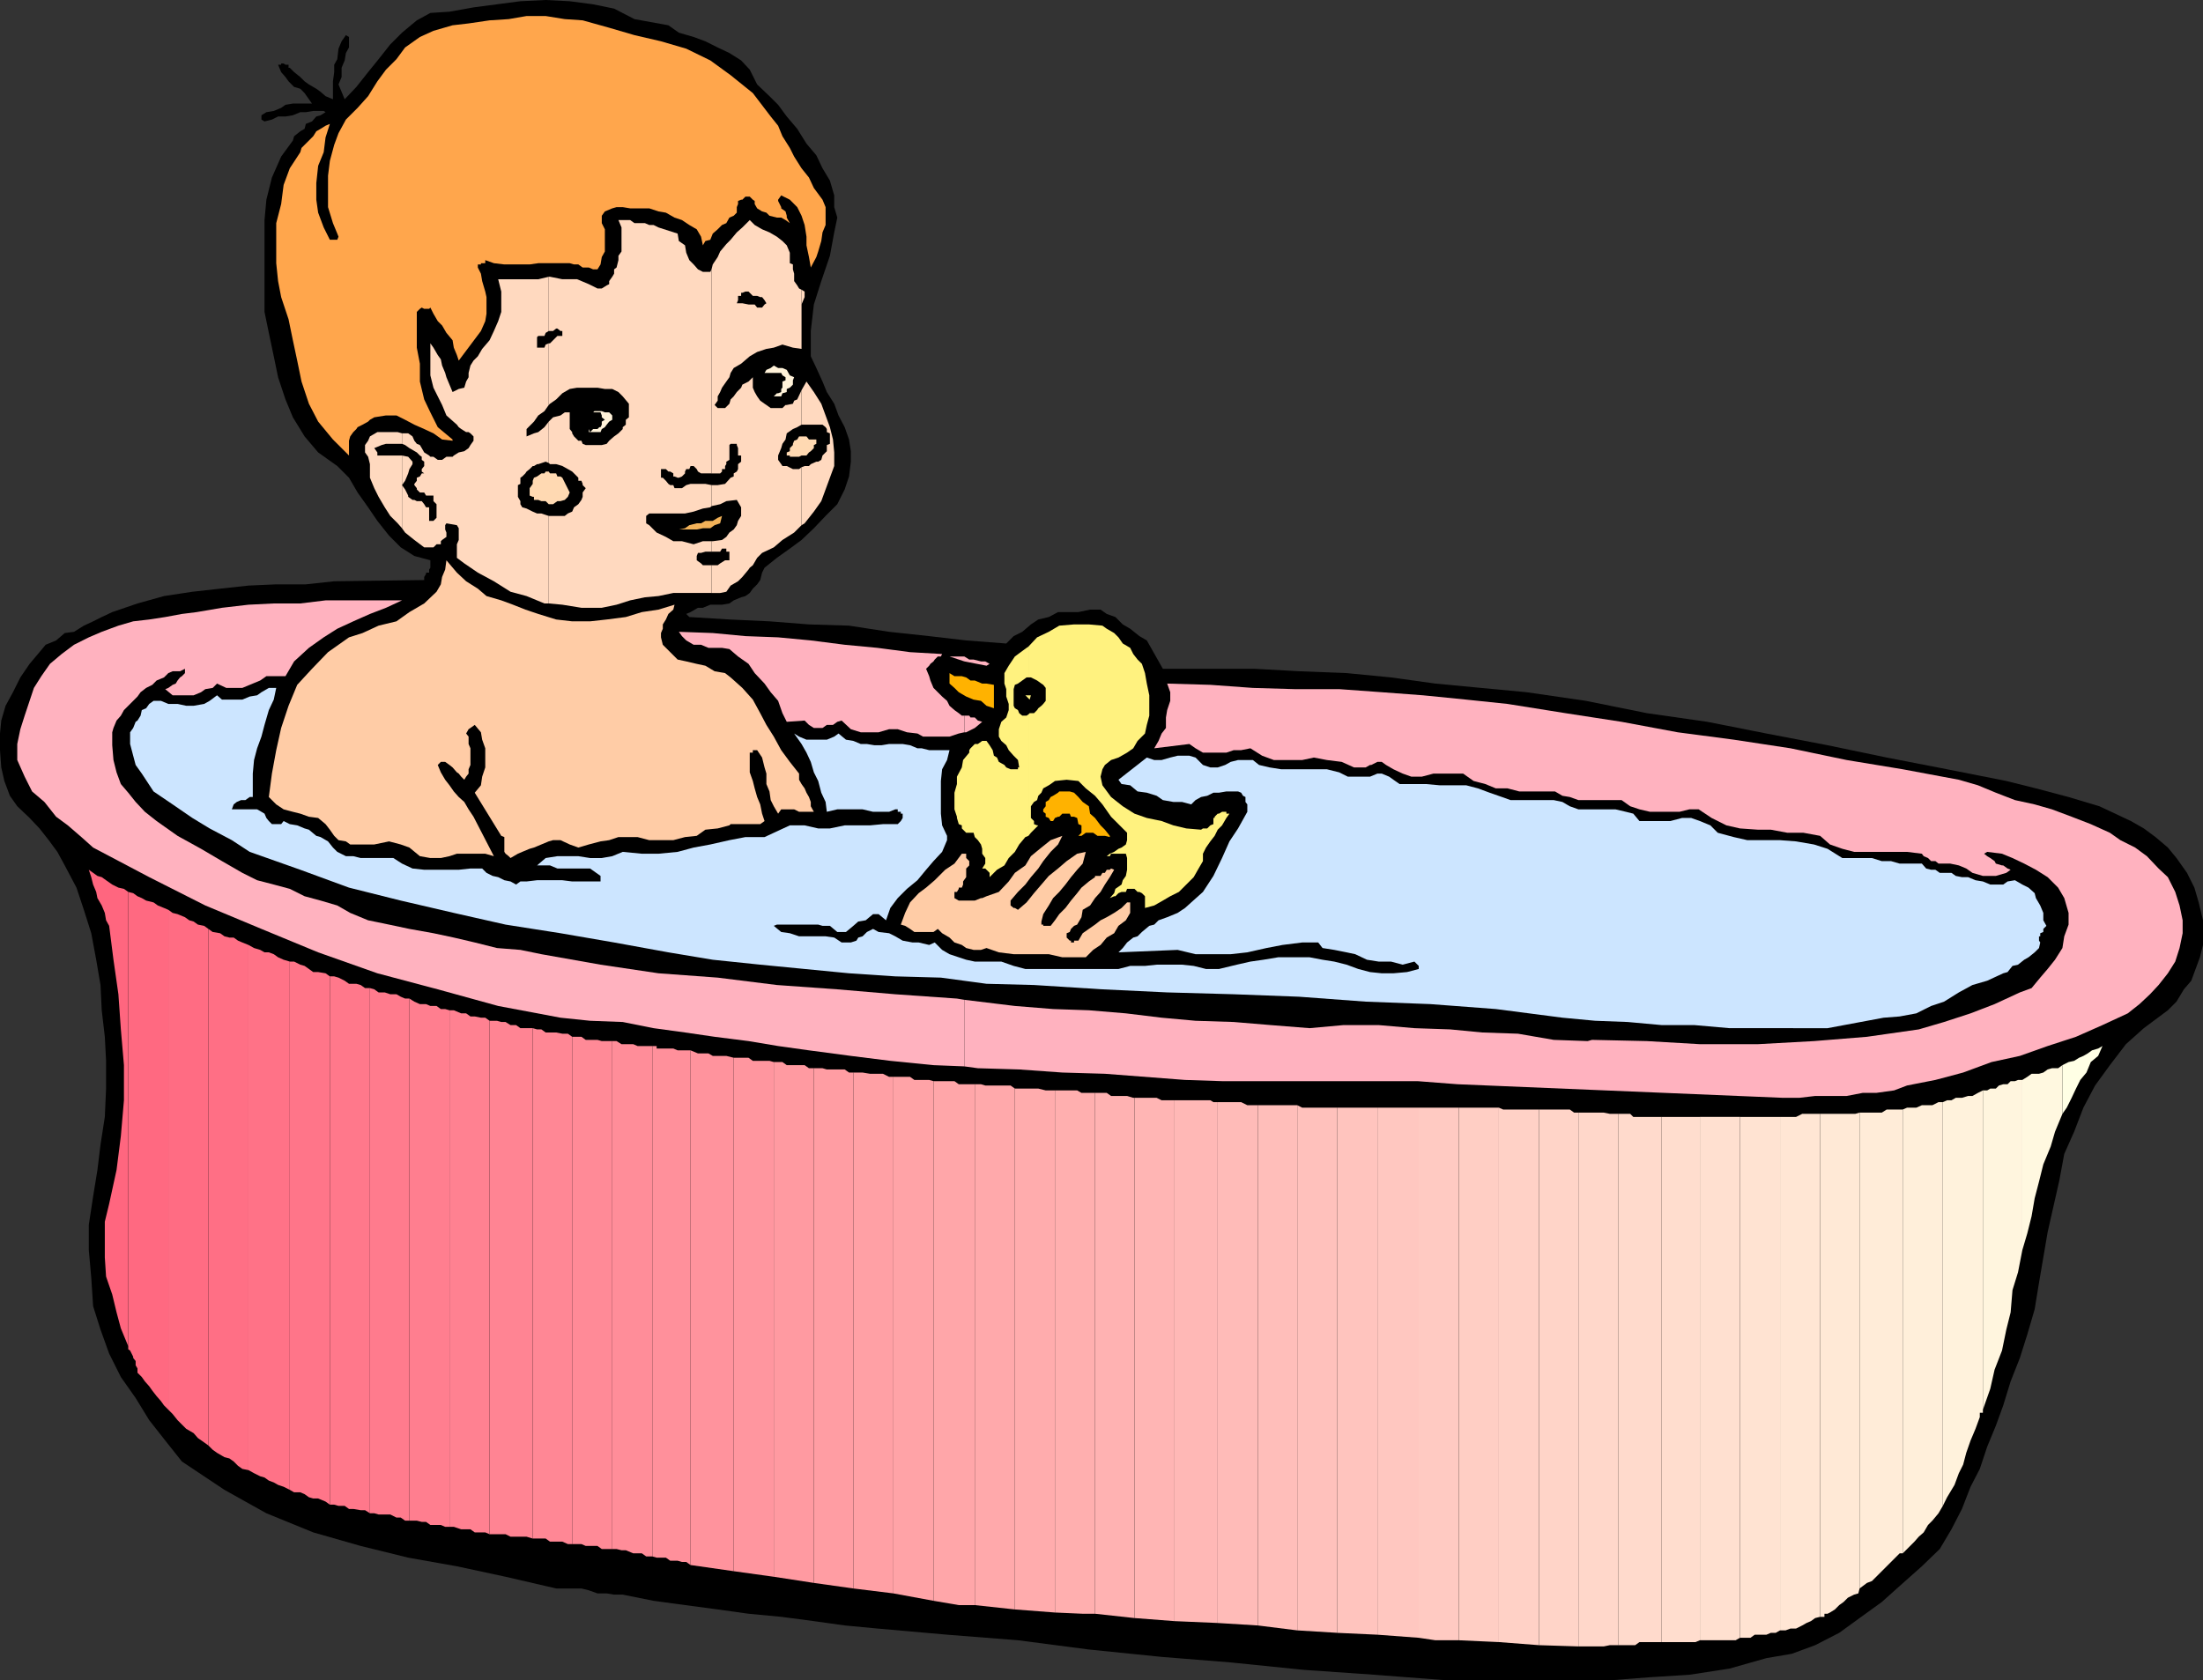
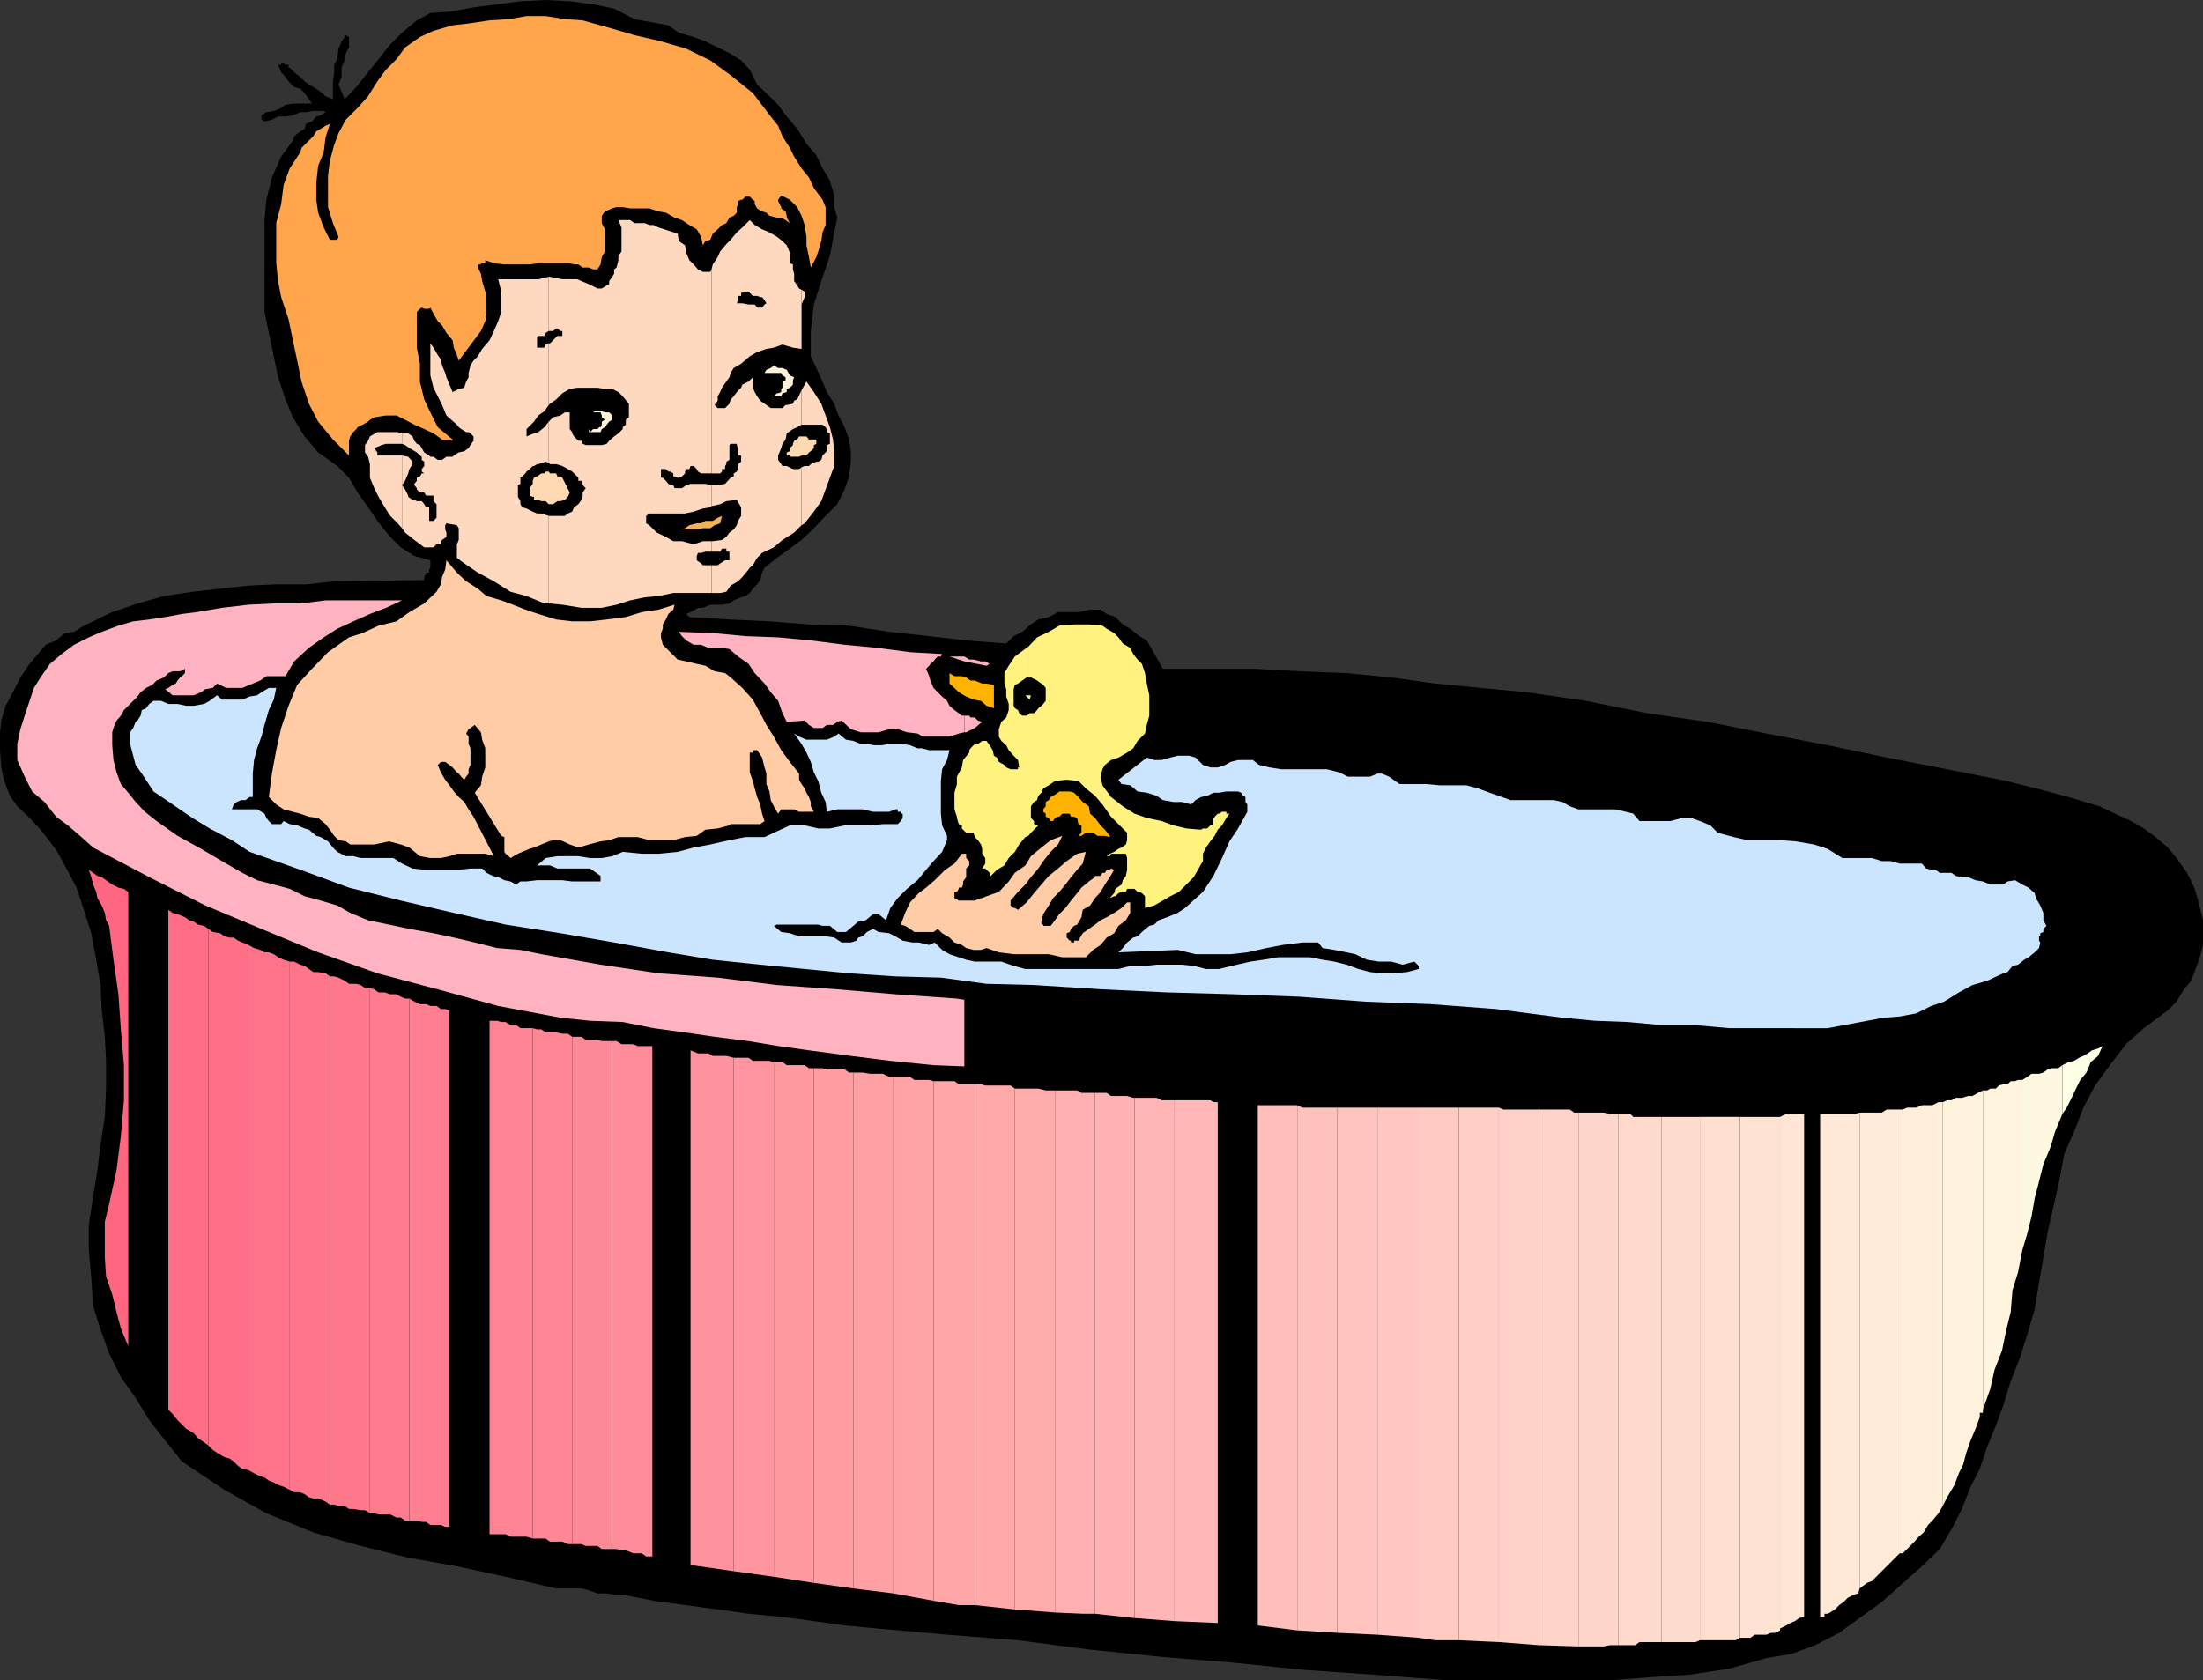
<svg xmlns="http://www.w3.org/2000/svg" width="357.301" height="272.602">
  <rect width="100%" height="100%" fill="#333333" stroke="none" />
  <path d="m108.402 4.102 1.7 1.199L112.5 6l1.902.7 2 1 1.899.902 1.902 1.199 1.399 1.5 1.199 2.398 2 1.903L126.203 17l1.399 1.898 1.699 2 1.5 2.403 1.601 1.898 1 2.102 1.2 2 .699 2.398v1.903l.5 1.699-.5 2.398-.7 3.801-1.398 4.102L132 49.398l-.5 4.301v4.102l.902 1.898 1 2.2.7 1.703L135.3 65.5l.699 1.898 1 1.903.703 2 .297 1.898v1.7l-.297 2.402-.703 2.097-1.2 2.403-1.898 1.898-1.902 2-2 1.903L128.102 89 126 90.5l-2 1.602-.398.796-.301 1.204-.5.699-.7.699-.5.7-.699.5-.699.198-1.203.5-.7.5-1.198.204h-1.899l-1.203.5h-.797L112 99.3l-.7.3.5.5 6.5.399 6.5.3 6.403.5 6.5.2 6.5 1 6.5.7 6 .698 6.5.5 1.2-1.199 1.398-.699 1.402-1.2 1.2-.8 1.699-.398 1.5-.801h3.3l1.899-.403h1.699l1 .704 1.402.5 1.2 1.199 1.199.699 1.5 1.2 1.199.698 2.602 4.602H203.5l7.203.398 7.7.301 7.199.7 7.199 1 7.402.703 7.399.699 9.601 1.398 9.899 2 9.8 1.403L286.5 119l9.902 1.898 9.598 2 9.8 1.903 9.602 1.898 4.801 1.2 5.297 1.402 5 1.5 5.102 2.398 2.101 1.2 1.899 1.402 2 1.699 1.398 1.7 1.703 2.402 1.2 2.398.699 2.398.699 2.903v4l-.5 2-.7 1.898-.699 1.903-1.199 1.398-1.203 2-1.398 1.398-3.899 2.903-2.902 2.597-2.598 3.403-2.402 3.3-1.899 3.598-1.5 3.903-1.601 3.597L334 191.5l-1.898 8.398-1.399 8.204-.703 4.296-1.2 4.102-1.198 3.8-1.5 3.802-1.2 3.898-1.199 3.3-1.402 3.4-1.2 3.6-1.5 2.9-1.398 3.6-1.703 3.302-1.898 3.199-2.899 2.8-3.601 3.2-2.899 2.597-3.601 2.602-3.301 2.398-3.899 2-3.8 1.403-4.102.699-6 1.7-6.5 1-6.398.402-6.5.5h-26.399l-11.8-.903-11.5-.8-11.801-1.2-11.2-.898-11.8-1.2-11.5-1.5-11.5-.902-11.301-1-5.301-.5-5-.699-5.297-.7-5.3-.5-5-.698-5.301-.704L106 259.7l-5-1h-1.398l-1.2-.199h-1.5L95.5 258l-1.2-.3h-4.097L82 255.8l-7.898-1.698-7.899-1.403-7.703-1.898-7.7-2.2-7.597-3.101-3.402-1.898-3.399-1.903-3.3-2.199-3.602-2.398-2.7-3.403-2.597-3.3L22 226.8l-2.398-3.403-1.899-3.796-1.402-3.903-1.2-3.8-.3-4.598-.399-4.5v-4.102l.7-4.597.699-4.301.5-4.102.699-4.5.203-4.597v-4.5L17 168.199l-.5-4.3-.2-4.098-.698-4.102-.801-4.3-1.2-3.797L12.403 144l-1.902-3.602-1.2-2.199-1.398-1.898-1.5-1.903-1.601-1.699-2-1.898-1.2-1.7-.898-2.402-.5-2.199L0 121.7V119l.203-2.102.7-2.398 1.199-2.2 1.199-2.402 1.5-2.199 1.601-1.898 1-1.2 1.7-.703L10.5 102.7l1.5-.199 1.602-1 1.5-.7 1.398-.698 1.703-.801 4.098-1.403 4.3-1.199 4.603-.7 4.5-.5 4.598-.5 4.5-.2h4.8l4.602-.5 14.598-.198v-.5l.3-.5v-.204h.5v-.5l.2-.296v-1.204l-2.598-.699L65 88.801l-1.898-1.903-1.899-2.398-1.5-2.2L58 79.899 56.602 77.5l-1.899-1.898-3.101-2.204-2.2-2.597-1.902-3.102-1.2-2.898-1.198-3.602-.7-3.398-.8-3.801-.7-3.398V35.699l.301-3.3.899-3.598 1.5-3.403 1.898-2.597.203-.7 1-.8.7-.403.199-.796 1-.403.699-.8.699-.2.8-.5-.3-.199h-1.7l-1.198.2h-.899l-1.203.5-1.2.198h-1.198l-1 .5-1.2.301-.5-.3v-.7l.801-.5 1.2-.199 1.199-.5.699-.5 1.199-.2h3.102l-.5-.698-.7-1-.699-.704-1-.296-.902-.903-.5-.699-.7-.8-.5-1.2h.5v-.2H46l.3.2h.5v.5h.2l.703.7 1 .8.7.7.699.5 1.199.698.699.5.8.704 1.2.5v-2.903l.203-1.5V10.5l.5-.898.2-1.704.5-1.199.699-1 .5.301v1.7l-.5.902-.2 1.199-.5 1.199v1.5l-.5 1.2.5 1.198.5 1.204 1.899-2 1.902-2.403 1.7-2.097L63.3 7.199l1.902-1.898 2.399-2L69.8 2.1l3.101-.203 3.899-.699 7.601-1L88.5 0l3.902.2 3.801.5 3.399.698 3.3 1.704 5.5 1" />
  <path fill="#ffa64c" d="m125 18.898 1.203 1.5.7 1.704L128.101 24l.699 1.398 1.2 1.903 1.203 1.5L132 30.5l1.402 1.898.5 1.204V36.5l-.5 1.2-.199 1.402-.5 1.699-.3.898-.903 1.7-.297-1.7-.402-1.898v-1.403L130.5 36.5 130 35l-.7-1.398-1.198-1.204-1.399-.699-.5.7v.203l.5 1v.199l.7.5.199.699v.3l.5.9-.7-.5-.699-.4H126l-1.2-.3-.5-.5-.698-.2-.801-.5-.399-.698v-.5l-.3-.204-.5-.5h-.7l-.5.5h-.199l-.5.204v.5l-.203.5v.898l-.5.5-.7.3-.5.9-.698.3-.7.7-.8.698-.399 1-.8.204-.403.699-.297-1.403L113 37.2l-1.2-.699-1.198-.8-1.2-.4-1.402-.8-1.2-.2-1.5-.5h-3.097L101 33.603h-1l-.7.199-1.198.5-.5.699v1.2l.5 1v3.6l-.5.9-.2 1.198-.5.801h-.699l-.703-.3h-1l-.7-.5h-.698l-.7-.2h-5.101l-1.399.2h-4.101l-1.7-.2-1.398-.5v.5H78v.2h-.5v.5l.5 1 .203 1.203.5 1.699.2.898v2.7l-.2 1.203L78 53.699 74.402 58.5l-.3-.898-.5-1.204-.2-1.199-1-1.199-.699-1.2-.703-.698-.7-1.204-.5-1-.198.204H68.8l-.399-.204-.3.204-.5.5v5.796l.5 2.602v2.898l.699 2.903 1 2.097 1.2 2.403 2.402 2v.199l-1.699-.2-1.402-1-1.5-.698-1.598-.704-1.5-.796-1.402-.704h-1.7l-1.898.301-.703.403-.297.296-.902.5-.801.403-.2.3-.5.5-.5.7-.198.699v2.398L54 71.301l-2.398-2.903-1.5-2.898-1.2-3.602-.699-3.398-.703-3.3-.7-3.4-1.198-3.6-.5-2.598-.301-2.903v-6.5l.8-3.097L46 30l1-2.7 1.703-2.6.2-.7 1.898-1.898.5-.801.699-.403.8-.5.7-.296-.7 2.199-.3 2.398-.898 2.2-.301 2.8v2.7l.3 2.101.899 2.398 1 2h1.203l.2-.5-.2-.5L54 36.2l-.797-2.597V28.5l.297-2.398.703-2.602.7-1.898 1.199-2.204L58 17.5l1.703-1.898 1.5-2.403 1.399-1.898L64.3 9.6l1.403-1.9L68.102 6 70.3 5l3.101-.898L76 3.8l3.402-.5 3.098-.2 2.902-.5H88.5l3.102.5 2.898.2 4.3 1.2 4.102 1.2 4.301 1 4.098 1.198 3.902 1.903 3.297 2.398 3.602 2.903L125 18.898" />
  <path fill="#ffd9bf" d="m65.203 85.7.5.698 1.5 1.204 1.598 1.199h1.5l.5-.5h.699v-.5l.203-.2.7-.5v-.703l-.2-.5V85.2l.2-.3 1.699.3.3.5v1.903l-.3.699V90.5l1.199.898 2.199 1.5 2.602 1.403L82.8 96l2.601.7 2.899 1.198h.7V83.7l-1.2-.398h-.698l-.7-.301-1-.5-.699-.2-.3-.5v-.5L84 80.603V78.7l.402-.199v-1l.301-.2.5-.5.2-.3.5-.398.5-.5h.199l.5-.301h.199l1.199-.403.5.204v-6.704l-.7.903-1 .8-.698.2-1.2.5v-1.2l1.2-1.203.699-1 1-.699.699-1v-10l-.5.2-.2.5h-1.198v-1.7l.199-.199h1l.199-.5.5-.3v-8.802l-1.7.403h-6.5l.5 2v3.3l-.5 1.5-.698 1.598-.7 1.5-1.199 1.403L77.5 57.8l-.7.699-.5.8-.3 1.2v.7l-.398.698-.301 1-.899.204-1 .5-.5-1.204-.5-1.199-.199-.699-.5-1.2-.203-1-.5-.698-.7-1.204-.5-.699v5.2l.5 2L71 64.3l.703 1.398.7 1.7 1.699 1.5.3.402.399.3.8.5H76l.3.2.5.5v.699l-.5.7-.3.5-.7.5-.898.198-.8.5-.2.204h-1l-.699.5H71l-.7-.5h-.5l-.198-.204-.801-.5-.399-.699-.3-.5-.5-.199-.399-.5-.3-.7-.7-.5h-1V72l.5.2.7.5 1.199.698.5.5.3.204v.5l.399.296v.704l-.399.5v.398l.399.3h-.399l-.3.5-.5.2v.5l-.399.5v.2l.399.5v.198l.5.5h.699l.3.5h1.2v.903l.5.5V84l-.5.5h-.7v-2.2h-.5l-.3-.5-.399-.5h-.8l-.399-.198h-.3l-.7-.5v-.204l-.5-1-.5-.699.5-.699.5-1.2.2-.698.5-.801v-.403l-.7-.796-1-.204V85.7" />
  <path fill="#ffd9bf" d="M65.203 73.898h-4v-.5l-.5-.699 1.2-.5.699-.199h2.601v-1.7l-.703-.198h-3.297L60 70.8l-.297.699-.5.7v1.198l.5.704L60 75.3v2.2l.703 1.7.7 1.402 1 1.699.898 1.398 1.199 1.2.703.8V73.9M89 97.898l2.203.204 3.098.5h3.3l2.399-.5 2.203-.704 2.399-.5 2.199-.199 2.402-.5h6.2v-4.5H114l-.297-.3-.703-.5v-.7l.203-.5h.5l.7-.199h1v-1.7H114l-1.5.5-1.898-.5h-1.399L108 87.103l-1.5-.704-1.2-1.199-.5-.3v-1.2l.5-.398h5.802L112.5 83l1.5-.5 1.203-.2.2-.198v-3.403l-1-.199H112l-.7.2-.698.5h-1.2l-.199-.5h-.5l-.3-.2L108 78l-.5-.5h-.297v-1.398H108l.402.398h.301l.5.3v.5h.2l.5.2h.199l.5-.2.5-.5v-.3l.199-.398h.5l.199-.5h.5l.5.5.203.398.5.3h1.7V43.7l-.2.402H114l-.797-.403-.703-.8-.7-.7-.5-1.199-.198-1.2-1-.698-.2-1.204-3.101-1L106 36.5h-.7l-.698-.3h-1.7l-.699-.5h-1.902l.5 1.198v3.903l-.5.699v.7L100 43.397l-.398.301v.7l-.301.5-.5.703v.5l-.399.199-.8.5h-.7l-1.402-.7-1.898-.8h-2.399l-2-.403H89V53.7h.703l.5-.398h.2l.5.398h.3v.801h-.8l-1.2 1.2H89v10l.203-.2 1-.7 1-1 1.2-.698 1.199-.204h3.3l1.2.204H99.3l1 .5.699.699 1 1.199v2.2l-.5.402v.796l-.5.403v.3l-.7.7-.698.5-.801.699-.399.5-.8.2H95l-.5-.2-.2-.5h-.5l-.698-.7-.301-.5v-.198l-.399-.5v-2.704h-.8l-.7.5-1.199.301-.703.7v6.703l.203.199h1l1 .3.899.5.699.399 1 1v.5h.5l.199.5v.2l.5.5-.5.698v.704l-.2.5-.5.699-.698.5L92.8 83l-.7.3-.5.4H89v14.198" />
  <path fill="#ffd9bf" d="M115.402 96.2h1.399l1-.2.699-1 1.203-.7.7-.698 1-1.204.199-.296V61.699l-.2.2-1 .5-.199.5-.703.703-.5.699-.5.5-.2.699-.698.7h-1.2l-.5-.5.5-.7v-.7l.399-.698.3-.704.7-1 .5-.699.199-.699.5-.8 1.203-.7 1.399-1.2v-8.402h-.2l-1-.199h-.902l.203-.5V48h.5v-.5h.2l.5-.2h.5l.199.2V35.7l-1.2 1.198-.902.801-1 1.2-.7.703-1 1.199-.398.898-.8 1.2-.2.8v33.102h1.399l.3-.301v-.398h.5v-.5l.2-.301v-.403l.5-.296v-2.403L118.5 72h1v.2l.203.5v1.198h.5v1l-.5.403v.8l-.203.399-.5.3v.5l-.5.2-.898 1-1.2.2h-1v3.402l1.399-.301 1-.5 1.699-.2.703 1.2v1.398l-.5.801-.203.7-.5.698-.7.5-.5.704-.698.5-1.5.199h-.2V89.5h1.399l.3-.5h.7v.5h.5v1.398h-.7l-.8.5-.399.301h-1v4.5m6.2-4.097.5-.403.699-1.199.8-.8 1.899-.9 1.402-1.198 1.899-1.204L130 85.2v-9.398l-.398.3h-1l-1-.5h-.7l-.199-.3-.5-.7v-.703l.5-1.199.2-.699.5-.7.199-1 1-.698.699-.301.699-.403v-5.597l-.7 1.5-.5.199-.198.5-1 .2h-.2l-.5.5H125l-.7-.5-.3-.2-.7-.5-.5-.7-.398-.698-.3-.704V61.2l-.5.5v30.403m0-34.303 1.199-.698 1.5-.5 1.199-.204 1.402-.5 1.7.5 1.398.204V47l-.398-.2-.301-.5-.5-.698v-1.204l-.2-.699v-.8l-.5-.2V41l-.5-1.2-.699-.698-.902-.704-1.2-.699-1.198-.5-1.2-.699-.8-.8v11.8l.5.5h.699l.5.2h.3l.399.5.3.5-.3.198-.398.5h-.801l-.399-.5h-.8v8.403" />
  <path fill="#ffd9bf" d="m130 85.2.5-.302L132 83l1.203-1.7.7-1.902 1.398-3.796v-2.204l-.2-2.097-.5-2-.699-1.903-.699-1.898L132 63.602l-1.2-1.704-.8 1.403v5.597h3.402l.5.403.2.3v.5l.5.2V72l-.5.2v1l-.7.698-.199.704-.5.296h-.3l-.903.403-.297.3h-.703l-.5.2v9.398m0-28.597v-7.204l.5-1.199v-.898L130 47v9.602" />
  <path fill="#fff2d9" d="m128.8 61.2-.198.5v.698l-.5.5-.5.204v.5l-.7.199-.199.5H125.5l.5-.5h.203l.5-.2v-.5l.2-.203v-1l.5-.199v-.5l-.5-.3-.2-.399H124l.3-.5.7-.3.5-.4.703.4h.7l.699.3.5.898.699.301m-31.598 8.903h.2l.199-.5.5-.301.3-.403.399-.5.5-.296v-.704l-.5-.5h-.7l-.5-.199h-.398v.2h.2l.199.5v.3l.5.403-.5.296v.5l-.2.403h-.199v.8m0-.801-.3.302h-.7l-.5.5h1.5V69.3m0-2.6h-.8l-.2.198h1V66.7m-1.5 3.402-.203-.5v.5zm0 0" />
  <path fill="#ffd9b2" d="m92.402 79.898-.3.704-.5.5-.7.199h-.5l-.699.5H89l-.5-.5h-.7l-.5-.2h-.698v-.5h-.2l-.5-.203V79.2l.5-.699V78l.2-.5.5-.2.699-.5h.5l.199-.3h.5l.203.3h1l.2.5h.5l.3.2 1.2 2.398m39.999-8.598v.7l-.402.2v.5l-.5.5-.297.198-.402.5H130l-.398.204h-1.5v-.204h-.5v-.5l.5-.199v-.5l.5-.5V72l.199-.5.5-.2.3-.5h1.2l.402.5h1.2" />
  <path fill="#f2b259" d="m117.102 83.7-.301 1.198-.899.301-.699.5H114l-1 .2h-2.898l1-.2.699-.5 1.199-.3h.703l.7-.399h1.199l.8-.5.7-.3" />
  <path fill="#ffcca6" d="m87.3 99.602 2.903.898 2.598.3h2.902l2.7-.3 3.097-.398 2.602-.801 2.699-.403 2.601-.796-.199.796-.8.704-.403.898-.5.8v.7l-.297.7v.698l.297 1.204 1.203 1.199 1.2 1.199 1.398.3 1.699.4 1.402.3 1.5.898 1.7.301.898.7 1.902 1.703 1.7 1.898 1.199 2.2 1 1.902 1.199 1.898 1.203 2.2 1.399 1.902 1.5 1.898v1l.398.7.5.698.3.704.403.699.297.8v.7l.5.898h-2.398l-.801-.398h-2.098l-.5.699-.703-1.2-.5-1-.2-1.402-.5-1.199V125.5l-.3-1-.398-1.602-.801-1.199h-.7v.403h-.5v3.199l.5 1.398.301 1.2.399 1.402.5 1.199.3 1.5.399 1.2-.7.5h-4.8l-.2.198-1.898.5-2 .204-1.402 1-1.898.199-1.899.5h-3.902l-1.899-.5h-3.101l-1.5.5-1.399.199-1.902.5-1.7.5-1.398-.5-1.5-.7h-1.199l-.703.2-2.398 1-.7.2-1.199.5-.703.3-1.2.7-.3-.302-.5-.398-.2-.3v-2.4l-.5-.198-4.3-7 1-1.204.203-1.398.5-1.5v-3.102l-.5-1.398-.203-1.2-1-1.198-.7.5-.3.199-.398.699.398.5v1.2l.3.698v2.704l-.3.699v.699l-.398.5-.301.5-.5-.5-.399-.5-.3-.2-.7-.8-.5-.398-.699-.5H71.5l-.5.5.5 1.199.703 1.199.7.898.699 1 .8.903.899.8.699 1.2.8 1.199 3.302 6.398-1.399-.398h-4.601l-1.2.398-1.402.301h-1.7l-1.698-.3-1.7-1.399L65 137l-1.898-.5-2.399.5h-3.902l-.7-.5-1.199-.2-.699-.698-.703-1-.7-.903-1.198-1-1.5-.199-1.399-.5-1.203-.3-1.5-.4-1.2-.8-1.198-1.2.5-3.8.699-3.8.8-3.598 1.2-3.602 1.402-3.398 2.399-2.602 2.601-2.7 3.399-2.402 2.199-.699 2.601-1.199 2.899-.7 2.101-1.5 2.399-1.402 2-1.898.699-1.2.203-1.198.5-1.204.2-1.5 1.699 2 1.5 1.403L77.5 95.5l1.402 1.2 2.399.698 1.902.704 2 .796 2.098.704m84.999 36-.698 1.398-1.2 1.2-1.199 1.5-.8 1.198-1.2 1.403-.902 1.199-1.2 1.2-1.199 1.402v.796l.5.403h.2l.5.3 1.398-1.203 1.203-1.5 2.399-2.796 1.5-1.204L173 139.7l1.703-1.199 1.399-.3-.5 1.902-.899 1-1 1.199-.902 1.199-1 1.2-1 1-.7 1.198-.898 1.403-.3 1.199v.5h.3v.2h1.2l.699-.9.699-1 1-1 .902-1.198 1-1.204.7-.898 1.199-1 1-.7v-.198h.898l.3-.5h.403l.297-.5h.5l.203-.204.5.204L180 142.3l-.797 1.199-.703 1.2-.898 1-.801 1.198-1.2.704-.199 1.199-.699 1.199-.5.2-.5.5-.203.5-.5.198v.704l.5.5h.203v.296h.5v-.296h.7l.699-1.204 2-1.398.898-.7 1-.5 1.203-.698 1.2-.801.898-.903h.5v1.704l-.7 1.199-1.199.898-.699 1.2-1.203.703-1 1.199-1.2.8-1.198 1.2H172.3l-2.2-.5h-5.699l-2.401-.3-2-.7-.898.302h-1.2l-1.199-.301-.703-.5-1.2-.403-.8-.796-1.2-.704-.698-.699-.7.5h-3.101l-.7-.5-.8-.5-.7-.199.7-1.898.8-1.704 1.399-1.5 1.203-.898 1.399-1.2 1.699-1.698 1.5-1L156 138.5h.703v.7l.5.5v.698l-.5.5v1.403l-.5.699v.5l-.203.5h-.5v.2l-.297.5h-.402v1l.699.402h2.602l1-.403h.199l.699-.3 2-.7 1.602-1.699 1-1.398 1.699-1.204.902-1.5 1.7-1.398 1.5-1.2 1.898-.698" />
  <path fill="#fff27f" d="m166.8 135.602.403-.5 1.2-1.204h-.2l-.5-.199v-.5l-.5-.5v-1.898l.5-.7.5-.3.2-.7.5-.5.3-.703.899-.5.3-.199.7-.5L173 126.5l1.902.2 1.2 1.198 1.5 1.204 1.199 1.398 1.402 2 1.2 1.2 1.398 1.402v1.199l-.2.699-.699.5-.5.2-.699.5-.703.3-.5.398h.5l.203-.398h2.399l.199.7v1.902l-.2 1-.5.699-.199.699-1 .7-.199.698-.703.801.703-.3h.2l.5-.5.5-.2h.699l.199-.5H184l.5.5h.3l.403.2.5.5v1.902l1.5-.403 1.399-.796 1.199-.704 1.402-.699 2.399-2.398.8-1.403.7-1.199V138.5l.5-1 .699-1 .699-.898.5-1 .703-.704.7-1.199.5-.699h-.5v-.3h-.7l-.5.3h-.203l-.5.5v.2h-.2v1l-.5.198-.5.5h-.698l-.301.204-2.399-.204-2.101-.5-1.899-.699-2.402-.5-2-.699-1.898-1.2-1.899-1.5-1.402-1.902L178.5 126l.3-1.2.403-.698 1-.801 1.2-.403 1.398-.796 1-.704.699-1.199 1.203-1.199.297-1.398.402-1.5V112.8l-.402-1.903-.297-1.699-.5-1.5-.703-.699-.7-.898-.5-1-1.198-.704-.7-1-.699-.699L179.5 102l-.7-.5-2.198-.2h-2.399l-2.402.2-1.7 1-1.898.898-1.402 1.5v5h.402l1 .5.7.5.3.204.399.5v2.097l-.399.5-.3.301-.5.398-.2.301-.5.5H167l-.2.2v19.703m0-19.704-.3.204h-.7l-.5-.403-.198-.5-.5-.3-.2-.399v-2.7l.2-.698.5-.204 1.398-1h.3v-5l-.3.204-1.898 1.398-1 1.5-.7 1.2v1.698l.301.903V113l.399 1.2v1l-.399 1.198-.8.704L162 118.3v1.199l.402.7.801.698.399.801.8.903.7.699.199 1.199h-.2v.3h-1.199l-.699-.3-.3-.398-.903-.5-.297-.704-.5-.296-.203-.903-.5-.8-.5-.7h-.7l-.698.5h-.5l-.7.7-.199.3v.403l-1 1.199-.203 1.2-.797 1.5v1.2l-.402 1.402v2.699l.402 1.199v.2l.297 1 .5.198v.5l.703.704h1.2l.199.699.5.5.5.699.199.7v.8l.5.7v.902l-.5.796h.5l.199.204.5.5v.699l1.203-1.2 1.2-.703.699-1.199 1-1L165.3 137l1-1.2.5-.198v-19.704" />
  <path fill="#fff27f" d="m166.8 113.3.2.2.203-.7h-.402v.5m-.001-.5h-.5l.5.5zm0 0" />
-   <path fill="#ffb2bf" d="m156.402 173 2.2.3 6.699.2 7 .5 6.902.2 13 1 6 .198h31.7l6.5.5 52.8 2.204h2.598l2.601-.301h5.098l2.602-.5h2.199l2.902-.403 2.098-.796 4.601-.903 4.5-1.199 4.598-1.7 4.602-1 4.5-1.6 4.601-1.5 4.297-1.9 4.102-1.902 1.898-1.5 1.703-1.597 1.399-1.5 1.5-1.903L352.8 156l.699-2.2.5-2.402v-2.097l-.5-2.403-.7-2.199-1.198-2.398-1.5-1.403-1.899-2-1.902-1.398-2.399-1.2-1.699-1.198-3.101-1.403L336 132.5l-3.2-1.2-2.8-.8-3.2-.7-3.097-1.198-2.902-1.204-3.098-.898-9.101-1.7-9.102-1.5-9.098-1.902-9.199-1.398-9.101-1.2-9.102-1.698-9.098-1.403-9.402-1.5-6.7-.699-7-.7-6.698-.5-6.899-.5H210l-6.797-.198-6.902-.5-7-.204.5 1.403v1.398l-.5 1.5-.2 1.2v1.703l-.699.898-.5 1.2-.699 1.198 5.7-.699 1 .7 1.199.703h3.8l1.2-.403h1.199l1.5-.3 1.902 1.203 1.899.699h4.601l1.899-.403 2.101.403 2.399.3 2 .899h1.898l.703-.398h.2l1-.5h.699l.699.5 1.199.699 1.5.699 1.402.5h1.7l1.898-.5h4.8l1.7 1.2 1.902.5 1.7.698h1.898l1.902.5h5.801l1.2.704 1.199.199 1.398.5h7l1.402 1 1.5.5 1.7.398h4.8l1.598-.398h1.5l2.102 1.398 2.398 1.2 2.203.5 2.899.203h2.101l2.7.5h2.597l2.703.5 1.598 1.398 2 .7 1.902.5h8.598l2.402.3.297.398.703.301.5.5h.7l.5.403h1.898l1.402.296 1.2.5 1 .704 1.699.5h2.101l1.7-.5.699-.5-.5-.204-.7-.5h-.199l-1-.296-.203-.403-.7-.5-.5-.3-.5-.399.5-.3 2.403.3 1.7.7 1.898.902 1.902 1 1.899 1.199L333.8 144l1 1.7.699 2.402V150l-.7 1.898-.3 1.903-1.2 1.898-1.198 1.5-1.2 1.403-1.402 1.699-1.898.699-4.102 1.898-3.898 1.5-4.301 1.403-4.098 1.199-8.402 1.2-8.598.698-9.101.5h-9.399l-8.601-.5-8.899-.199-.703.2-5.5-.2-5.797-1-5.8-.199-5.2-.5-5.8-.2-5.801-.5h-5.7l-5.5.5-6.3-.5-6-.5-6.2-.198-5.5-.5-5.8-.704-6-.5-5.801-.199-6.2-.5-8.199-1V173" />
  <path fill="#ffb2bf" d="m156.402 162.2-1.199-.2-10-.7-9.402-.8-9.801-.7-9.598-1.198-9.601-.704-9.399-1.398-9.601-1.7-3.399-.698-3.8-.301-3.602-.903-3.398-.796-3.301-.704-3.899-.699-3.3-.699-3.399-.7-2.902-1.198-2.098-1.204-2.703-.796-2.598-.704L47 144.2l-2.598-.699-2.699-.7-2.402-1.198L36 139.699l-3.398-2-3.801-2.097-3.399-2.403-1.902-1.5-1.5-1.597-1.2-1.5-1.198-1.403-.7-1.898-.5-2-.199-2.403v-2.097l.2-.7.5-1.203.699-.796.5-.903L22.3 113l.5-.7.902-.698 1-.5.7-.704 1.199-.5.699-.699.699-.3h1.203L30 108.5v.7l-.5.5-.297.198-.402.5-.301.5-.5.204-.7.5-.5.199 1.2 1h3.402l1.2-.5.699-.5 1.199-.2.703-.703 1.5.704h2.598l1.699-.704 1.203-.5 1-.699h3.098l1.402-2.398 2.399-2.2 2.398-1.703L54.703 102l2.598-1.2L60 99.603l2.602-1 2.601-1.204H52.801l-4.098.5h-4.3l-4.102.204-4.301.5-4.098.699-2.402.3-2.7.5-2.597.399-2.601.3-2.399.7-2.703 1-2.098.898L12 104.602l-2 1.5-1.898 1.597-1.399 2-1.203 1.903-1.5 4.5-.7 2.199-.5 2.398v2.602L4 126l1.203 2.398 2 1.704 1.899 2.398L11 133.898l2.203 1.903 1.899 1.699 9.101 4.8 9.098 4.598 9.101 3.801 9.2 3.801 9.601 3.398L71 160.5l9.8 2.7 10.102 1.902 4.801.5 5.297.199 5 1 5.102.699 4.8.7 5.5.698 4.801.801 5 .7 6.797.902 6.402.8 7 .7 5 .199v-10.8m0-43.4h.301l1.399-.698 1.199-1-.7-.204-.5-.5h-.699l-.199-.296h-.8v2.699" />
  <path fill="#ffb2bf" d="M156.402 116.102H156l-.5-.403-.7-.5-.8-.699-.398-.8-.801-.7-1.399-1.398-.5-1.204-.199-.699-.5-1.199.5-.5.2-.3.5-.4.199-.3.5-.5h.5l.199-.398-5.2-.301-5.3-.7-5.301-.5-5.5-.703-5.297-.5-5.3-.199-5.301-.5-5.5-.199.5.7.699.698 1.199.704h1.203l1.2.5h2.199l1.199.199 1.402 1.199 1.7 1.2 1 1.5 1.597 1.698 1 1.403 1.203 1.398.7 2 .699 1.403 2.898-.204.703.704.797.5h1.402l.7-.5h1l.699-.5.699-.204 1.5 1.403 1.602.5h2.898l1.703-.5h1.399l1.5.5 1.699.199.902.5H154l1.5-.5.902-.2v-2.698m0-8.802 3.598.7.5-.3-.7-.4h-.698l-1.2-.3h-.699l-.8-.5v.8m-.001-.8H154l2.402.8zm0 0" />
  <path fill="#ffb200" d="M161.203 111.102v3.796L160 114.5l-.898-.8-1.2-.2-1.199-.5-1.203-.7-.7-.698-.8-.704V109.2l.8.5h1.2l.703.2.7.5h.699l1.199.5H160l1.203.203M180 135.602v.199l-.797-.2H178l-.7-.5h-1.198l-.7.5h-.5l.5-.5v-1.203l-.5-.199-.199-1-.5-.199h-.5l-.203-.5h-1.2l-.5.5h-.198l-.5.2-.301.5h-.399l-.3-.5-.5-.2v-.5l-.399-.3v-.4l.399-.5v-.698l.5-.301.3-.5.399-.2.8-.5.2-.203h1.699l.703.204.7.699.699.8 1 .7.199 1.199.8.7.899 1.198.703.704.797 1" />
  <path fill="#cce5ff" d="m44.8 111.602-.398 1.898-.8 1.7-.7 2.402-.5 1.898-.699 1.898-.5 1.903L41 125.5v3.8h-.5l-.7.5h-.698l-.7.302-.5.398-.3.8h4.101l.7.4.5.3.3.7.399.5.5.5h1.5l.398-.5 1 .5 1.203.198 1.2.5.699.204 1.199 1 .699.199 1.203.699.797 1 .703.7 1.399.698H57.3l1.199.301h5.3l1.403.903 1.7.796 1.898.204h5.601l1.899-.204h1.902l.7.704 1 .5.898.199 1 .5 1 .199.902.5.7-.5h1l1.699-.2h4.101l1.598.2h4.601v-.898l-1.699-1.204h-5.3l-1.2-.5h-2.101L88.5 139.2l1.902-.3h3.399l1.902.3h1.899l1.699-.3 1.699-.7 3.102.301h2.699l3.101-.3 2.598-.7 2.703-.5 3.098-.7 2.601-.5H124l4.102-1.902h2.398l2.203.5h1.899l2.398-.5h4.102l2.101-.199h2.399l.5-.5.3-.5v-.7h-.3v-.3h-.5v-.4h-.399l-1 .4h-2.601l-1.7-.4h-4.101l-1.7.4-.199-1.598-.699-1.5-.5-1.903-.703-1.398-.5-1.7-.7-1.5-.8-1.402-1.2-1.699.802.5 1.199.5h3.3l1.2-.5.699-.5 1.203 1 1.2.2 1.199.5h1l1.199.198H143l1.203-.199h2.2l1.199.2 1.199.5h.699l1.203.3H154l-.398 1.602-.801 1.5-.2 1.898V132l.2 1.898.8 1.704v.699l-.8 1.898-1.399 1.5-1.199 1.403-1.402 1.699-1.7 1.398-1.5 1.5-1.199 1.602-.699 2-1.203-1h-.898l-1.2 1-1.199.199-.8.7-1.2 1h-1.402l-1.2-1h-1.199l-.699-.2H126l-.5.2 1.203 1 1.399.198 1.5.5h4.3l1.399.204 1.199.796h1.5l.902-.296.301-.5.7-.204.699-.699 1-.5.898.5 1.703.2 1 .5 1.2.703 1.597.296h1l1.703.403.899-.403 1.199 1.204 1.199.699 1.5.5 1.203.398 1.399.301h4.3l2 .7 1.899.5h15.101l1.899-.5h2.402l1.899-.2h4.101l1.899.2 2 .5h2.101l2.899-.7 2.199-.5 2.101-.3 2.399-.4h5.101l2.098.4 1.902.3 2 .5 1.899.7 1.902.5 1.899.198H226l2.203-.199 1.899-.5v-.5l-.7-.699-1.902.5-1.898-.5h-2l-1.899-.3-1.902-.9-1.399-.3-2-.398-1.902-.301-.7-.903h-2.597l-3.203.403-2.598.5-3.101.699-2.7.3h-5.699l-2.902-.698-9.598.398.7-.7.699-.902 1-.796.699-.204.703-.699 1.2-1 .8-.199.7-.7 1.398-.5 1.699-.698 1.203-.801 1-.903 1.899-1.699 1.699-2.597 1.402-2.903 1.2-2.699 1.398-2.102 1.5-2.699V130.5l-.301-.398v-.801l-.398-.2-.301-.5-.5-.203h-1.899l-1.199.204h-.902l-1 .5-1 .199-.899.5-.699.699-1.5-.398h-1.402l-1.7-.301-1-.7-1.601-.5-1.5-.203-1.2-1-1.398-.199-.5-.699 4.598-3.602 1.203.403h1.2l1.398-.403 1.199-.296h1.902l1 .296 1.2 1.204 1.199.398h1.199l1.203-.398.899-.5 1.199-.301h2.402l1 .8 1.7.399 1.898.3h7.402l2 .5 1.399.7h3.601l1.2-.5h.699l1.199.5.699.5 1 .7h4.3l2.2.198h4.3l1.903.5 1.899.704 2 .699 1.398.5h7l1.402.3 1.2.7 1.398.5h6l1.703.398 1.2.301 1 1.2h5l1.898-.5h1.5l1.402.5 1.7.698 1.199 1.204 2.601.699 2.2.5h5.3l2.598.199 2.902.5 2.2.7 2.398 1.5h4.8l1.602.5h1.5l1.399.402h3.601l.7.796.8.204h.7l.699.5h1.898l.703.5 1 .199h1l1.2.5 1.199.199 1.199.5h2.101l.7-.5 1.199-.2 1.199.7 1 .5 1 .898.203.801.7 1.2.5 1.203v1.199l.5.898-.5.5v.5l-.5.2v.5h-.2v.703l.2.296-.2.903-.703.699-1 .8-.7.4-1 .8-.898.2-.8 1-.7.198-2.601 1.204-2.399.699-2.199 1.199-2.402 1.5-2.098.7-2.402 1.198-2.7.5-2.601.204-9.098 1.699H280.5l-5.7-.5h-5.3l-5.5-.5-5.297-.2-5.3-.5-10.801-1.402-10.602-.8-10.5-.399-10.797-.8-10.601-.4-10.801-.3-10.5-.5-11.098-.7-7.703-.198-7.398-1-7.399-.204-7.5-.5-7.203-.699-7.2-.699-7.698-.8-7.2-1.2-8.8-1.602-8.7-1.5L82 150l-8.398-1.898-8.602-2L56.602 144l-7.899-2.898-8.203-2.903-2.898-1.898L34 134.398l-2.797-1.699L28 130.5l-3.098-2.102L23 125.5l-1-1.398-.398-1.5-.5-1.903v-1.898l.5-.7.398-1 .3-.203.5-.796.2-.903.703-.3.5-.7.7-.5h1.199l1.199.5h1.5l1.402.301h1.2l1.699-.3.898-.5 1.203-.9.797.7h3.3l1.2-.5 1.203-.2.7-.5 1.199-.698H44.8" />
  <path fill="#ff667f" d="M20.8 144.7v73.698l-1.198-2.898-.7-2.602-.699-2.898-1-2.898L17 204v-5.8l.703-2.9 1.2-5.5.699-5.5.5-5.8v-5.7l-.5-5.8-.399-5.7-.8-5.6-.7-5.5-.5-.9-.203-1.198-.5-1.204-.7-1.199-.198-1-.5-1.199-.301-1.2-.399-1.198 1.399 1 .699.199.703.5 1 .699 1 .5.899.2.699.5" />
-   <path fill="#ff6981" d="M20.8 218.398V144.7l.802.2.699.5.699.3.703.403 1.2.296.699.5 1 .403.699.3V228.7l-.7-.699-.5-.7-.699-.8-.699-.898-.5-.704-.703-.796-.5-.704-.7-.699v-.7l-.3-.5v-.7l-.398-.5v-.198l-.5-1-.301-.204v-.5" />
  <path fill="#ff6c83" d="M27.3 228.7v-81.098l.7.5.8.199 1.2.5.703.5.7.199.699.5 1 .2.699.5v83.8l-.7-.5-1-.7-.699-.8-1.199-.7-.703-.698-.7-.704-.8-1-.7-.699" />
  <path fill="#ff6f85" d="M33.8 234.5v-83.8l.7.5 1.203.198.7.5.8.204h.7l.699.5.699.296 1 .403V238.5l-1-.2-.7-.5-.699-.698-.699-.5-.8-.204-1.2-.699-.703-.5-.7-.699" />
  <path fill="#ff7287" d="M40.3 238.5v-85.2l.903.5 1 .302.7.398h.699l.8.3.7.5.898.4 1 .3v85.7l-1-.5-.898-.302-.7-.398-.8-.3-.7-.5-.699-.2-1-.5-.902-.5" />
  <path fill="#ff7589" d="M47 241.7V156h.703l1 .5.7.2 1.398 1h.8l1.2.198.699.5v85.704l-.7-.5-1.198-.5H50.8l-.7-.204-.699-.5-.699-.296h-1l-.703-.403" />
  <path fill="#ff788b" d="M53.5 244.102v-85.704h.703l.7.204 1 .5.699.5H57.8l.699.199.703.5H60V245.5l-.797-.5H58.5l-1.2-.2h-.698l-.7-.5h-1l-.699-.198H53.5" />
  <path fill="#ff7b8d" d="M60 245.5v-85.2l.703.2.7.5h1l.898.3h1l.699.4.703.3h.7v84.7h-.7l-.703-.5h-.7l-1-.5h-1.898l-.699-.2H60" />
  <path fill="#ff7e8f" d="M66.402 246.7V162l.801.5.899.398h1l.699.301h1l.699.5h.703l.7.2v83.8h-.7l-.703-.3h-1.7l-.698-.5h-.7l-.8-.2h-1.2" />
-   <path fill="#ff8191" d="M72.902 247.7v-83.802h.7l1.199.5h.8l.7.5H77l1 .204h.703l.7.5v83.296l-.7-.296H77l-.7-.5h-1.5l-1.198-.403h-.7" />
  <path fill="#ff8493" d="M79.402 248.898v-83.296h1.2l.699.199H82l.8.5h.903l.7.5h2v82.8l-1-.3H82.8l-.801-.403h-2.598" />
  <path fill="#ff8795" d="M86.402 249.602V166.8l.7.199h.699l.699.5h1.703l1 .2h.899l.699.5v82.3h-.7l-.898-.398h-2l-.703-.5h-2.098" />
  <path fill="#ff8a97" d="M92.8 250.5v-82.3h1.5l.7.5h1.902l.7.198H99.3v82.403h-1.7l-.699-.5H95l-.7-.301h-1.5" />
  <path fill="#ff8d99" d="M99.3 251.3v-82.402h.7l.8.5h1.903l.7.301h2.398V252.5h-1l-.7-.5h-1.398l-1.203-.5h-.7l-.8-.2h-.7" />
-   <path fill="#ff909b" d="M105.8 252.5v-82.8h.7v.402h2.703l.7.296H112v83.5l-.7-.5h-.698l-.7-.199h-1.199l-.703-.5h-1.5l-.7-.199" />
  <path fill="#ff939d" d="M112 253.898v-83.5l1.203.5h1.7l.699.403h2.199l1.199.3v83.297l-7-1" />
  <path fill="#ff969f" d="M119 254.898v-83.296h2.402l.7.5h2.699l.699.199v83.5l-6.5-.903" />
  <path fill="#ff9aa1" d="M125.5 255.8v-83.5h1.402l.7.5h2.898l.703.5H132v83.5l-6.5-1" />
  <path fill="#ff9da3" d="M132 256.8v-83.5h1.402l.7.2H137l.703.5h.7v83.7l-6.403-.9" />
  <path fill="#ffa0a5" d="M138.402 257.7V174h1.5l1.2.2h2.101l1 .5h.7v83.8l-6.5-.8" />
  <path fill="#ffa3a7" d="M144.902 258.5v-83.8h2.7l.699.5h2.402l.7.198V259.7l-6.5-1.199" />
  <path fill="#ffa6a9" d="M151.402 259.7v-84.302h3.399l.699.5h2.602v84.5H155.5l-4.098-.699" />
  <path fill="#ffa9ab" d="M158.102 260.398v-84.5h1l.699.204h4.101l.7.5v84.5l-6.5-.704" />
  <path fill="#ffacad" d="M164.602 261.102v-84.5h3.8l1.2.296h1.5v84.704l-6.5-.5" />
  <path fill="#ffafaf" d="M171.102 261.602v-84.704h3.601l.7.403h2.199v84.5h-2l-4.5-.2" />
  <path fill="#ffb2b2" d="M177.602 261.8v-84.5h1.898l.703.5h2.598l1 .302H184V262.5l-6.398-.7" />
  <path fill="#ffb5b4" d="M184 262.5v-84.398h3.602l.8.398h2.098V263l-6.5-.5" />
  <path fill="#ffb8b6" d="M190.5 263v-84.5h5.8l.5.3h.7v84.5l-7-.3" />
-   <path fill="#ffbbb8" d="M197.5 263.3v-84.5h3.8l1 .5h1.7v84.4l-6.5-.4" />
  <path fill="#ffbeba" d="M204 263.7v-84.4h6.402v85.2l-6.402-.8" />
  <path fill="#ffc1bc" d="M210.402 264.5v-85.2l.801.4h5.7v85.198l-6.5-.398" />
  <path fill="#ffc4be" d="M216.902 264.898V179.7h6.5v85.5l-6.5-.3" />
  <path fill="#ffc7c0" d="M223.402 265.2v-85.5h6.7v86l-6.7-.5" />
  <path fill="#ffcac2" d="M230.102 265.7v-86h6.5v86.402H232.8l-2.7-.403" />
  <path fill="#ffcec4" d="M236.602 266.102v-86.403h6.5v86.7l-6.5-.297" />
  <path fill="#ffd1c6" d="M243.102 266.398V179.7l.699.301h5.8v86.898l-6.5-.5" />
  <path fill="#ffd4c8" d="M249.602 266.898V180h5l.699.5H256v86.602l-6.398-.204" />
  <path fill="#ffd7ca" d="M256 267.102V180.5h4.102l1 .2h1.398v86.198h-1.398l-1 .204H256" />
  <path fill="#ffdacc" d="M262.5 266.898V180.7h1.902l.5.5h4.598v85.2h-3.598l-.699.5H262.5" />
  <path fill="#ffddce" d="M269.5 266.398V181.2h6.203v84.903l-.703.296h-5.5" />
  <path fill="#ffe0d0" d="M275.703 266.102v-84.903h6.5v84.5l-.703.403h-5.797" />
  <path fill="#ffe3d2" d="M282.203 265.7v-84.5h6.5v83.3l-.703.398h-.797l-.703.301h-1.898l-.7.5h-1.699" />
-   <path fill="#ffe6d4" d="M288.703 264.5v-83.3h2.598l1-.5h2.902v81.6l-.8.2-.7.5-.703.3-.7.4-1 .5h-.898l-.8.3h-.899" />
+   <path fill="#ffe6d4" d="M288.703 264.5v-83.3l1-.5h2.902v81.6l-.8.2-.7.5-.703.3-.7.4-1 .5h-.898l-.8.3h-.899" />
  <path fill="#ffe9d6" d="M295.203 262.3v-81.6h5.7l.699-.2v77.2l-.2.8-.699.2-1 .5-.703.698-.7.5-.698.704-.801.5-.399.199h-.5v.5h-.699" />
  <path fill="#ffecd8" d="M301.602 257.7v-77.2h3.601l.797-.5h2.602v72h-.5l-4.5 4.5-.801.3-1.2.9" />
  <path fill="#ffefda" d="M308.602 252v-72l.699-.3h1.5l.902-.4h1.7l1-.5h.699v65.5l-.7 1.2-1 1.2-.699.698-.703 1.204-.797.699-.703.8-1.898 1.899" />
  <path fill="#fff2dc" d="M315.102 244.3v-65.5l.699-.3h.699l.703-.398h1l1-.301h.7l.898-.5.8-.403V229.2h-.5v.7l-.699 1.902-.8 1.898-.7 2-.5 1.903-.699 1.398-.703 1.898-1.2 2-.698 1.403" />
  <path fill="#fff5de" d="M321.602 228.7v-51.802h.699l.5-.296h.902l.5-.5.7-.204h.699l.5-.5h.699l.5-.199H328v27.602l-.7 3.597-.898 2.903-.3 3.597-.7 2.801-.699 3.403-1.203 3.097-.7 3.102-1.198 3.398" />
  <path fill="#fff8e0" d="M328 202.8v-27.6l.8-.5.7-.5h1.203l.7-.2.699-.5.699-.2h1l.699-.5v7.9l-1.2 2.902-.698 2.398-1.2 2.898-.699 2.801-.703 2.7-.5 2.902-.7 2.8-.8 2.7" />
  <path fill="#ffffe5" d="M334.5 180.7v-7.9l1-.5.902-.198.801-.5.7-.301.699-.403.699-.5 1-.296.699-.403-.7 1.602-1.198 1-.7 1.699-1 1.2-.699 1.402-.703 1.5-.797 1.597-.703 1" />
</svg>